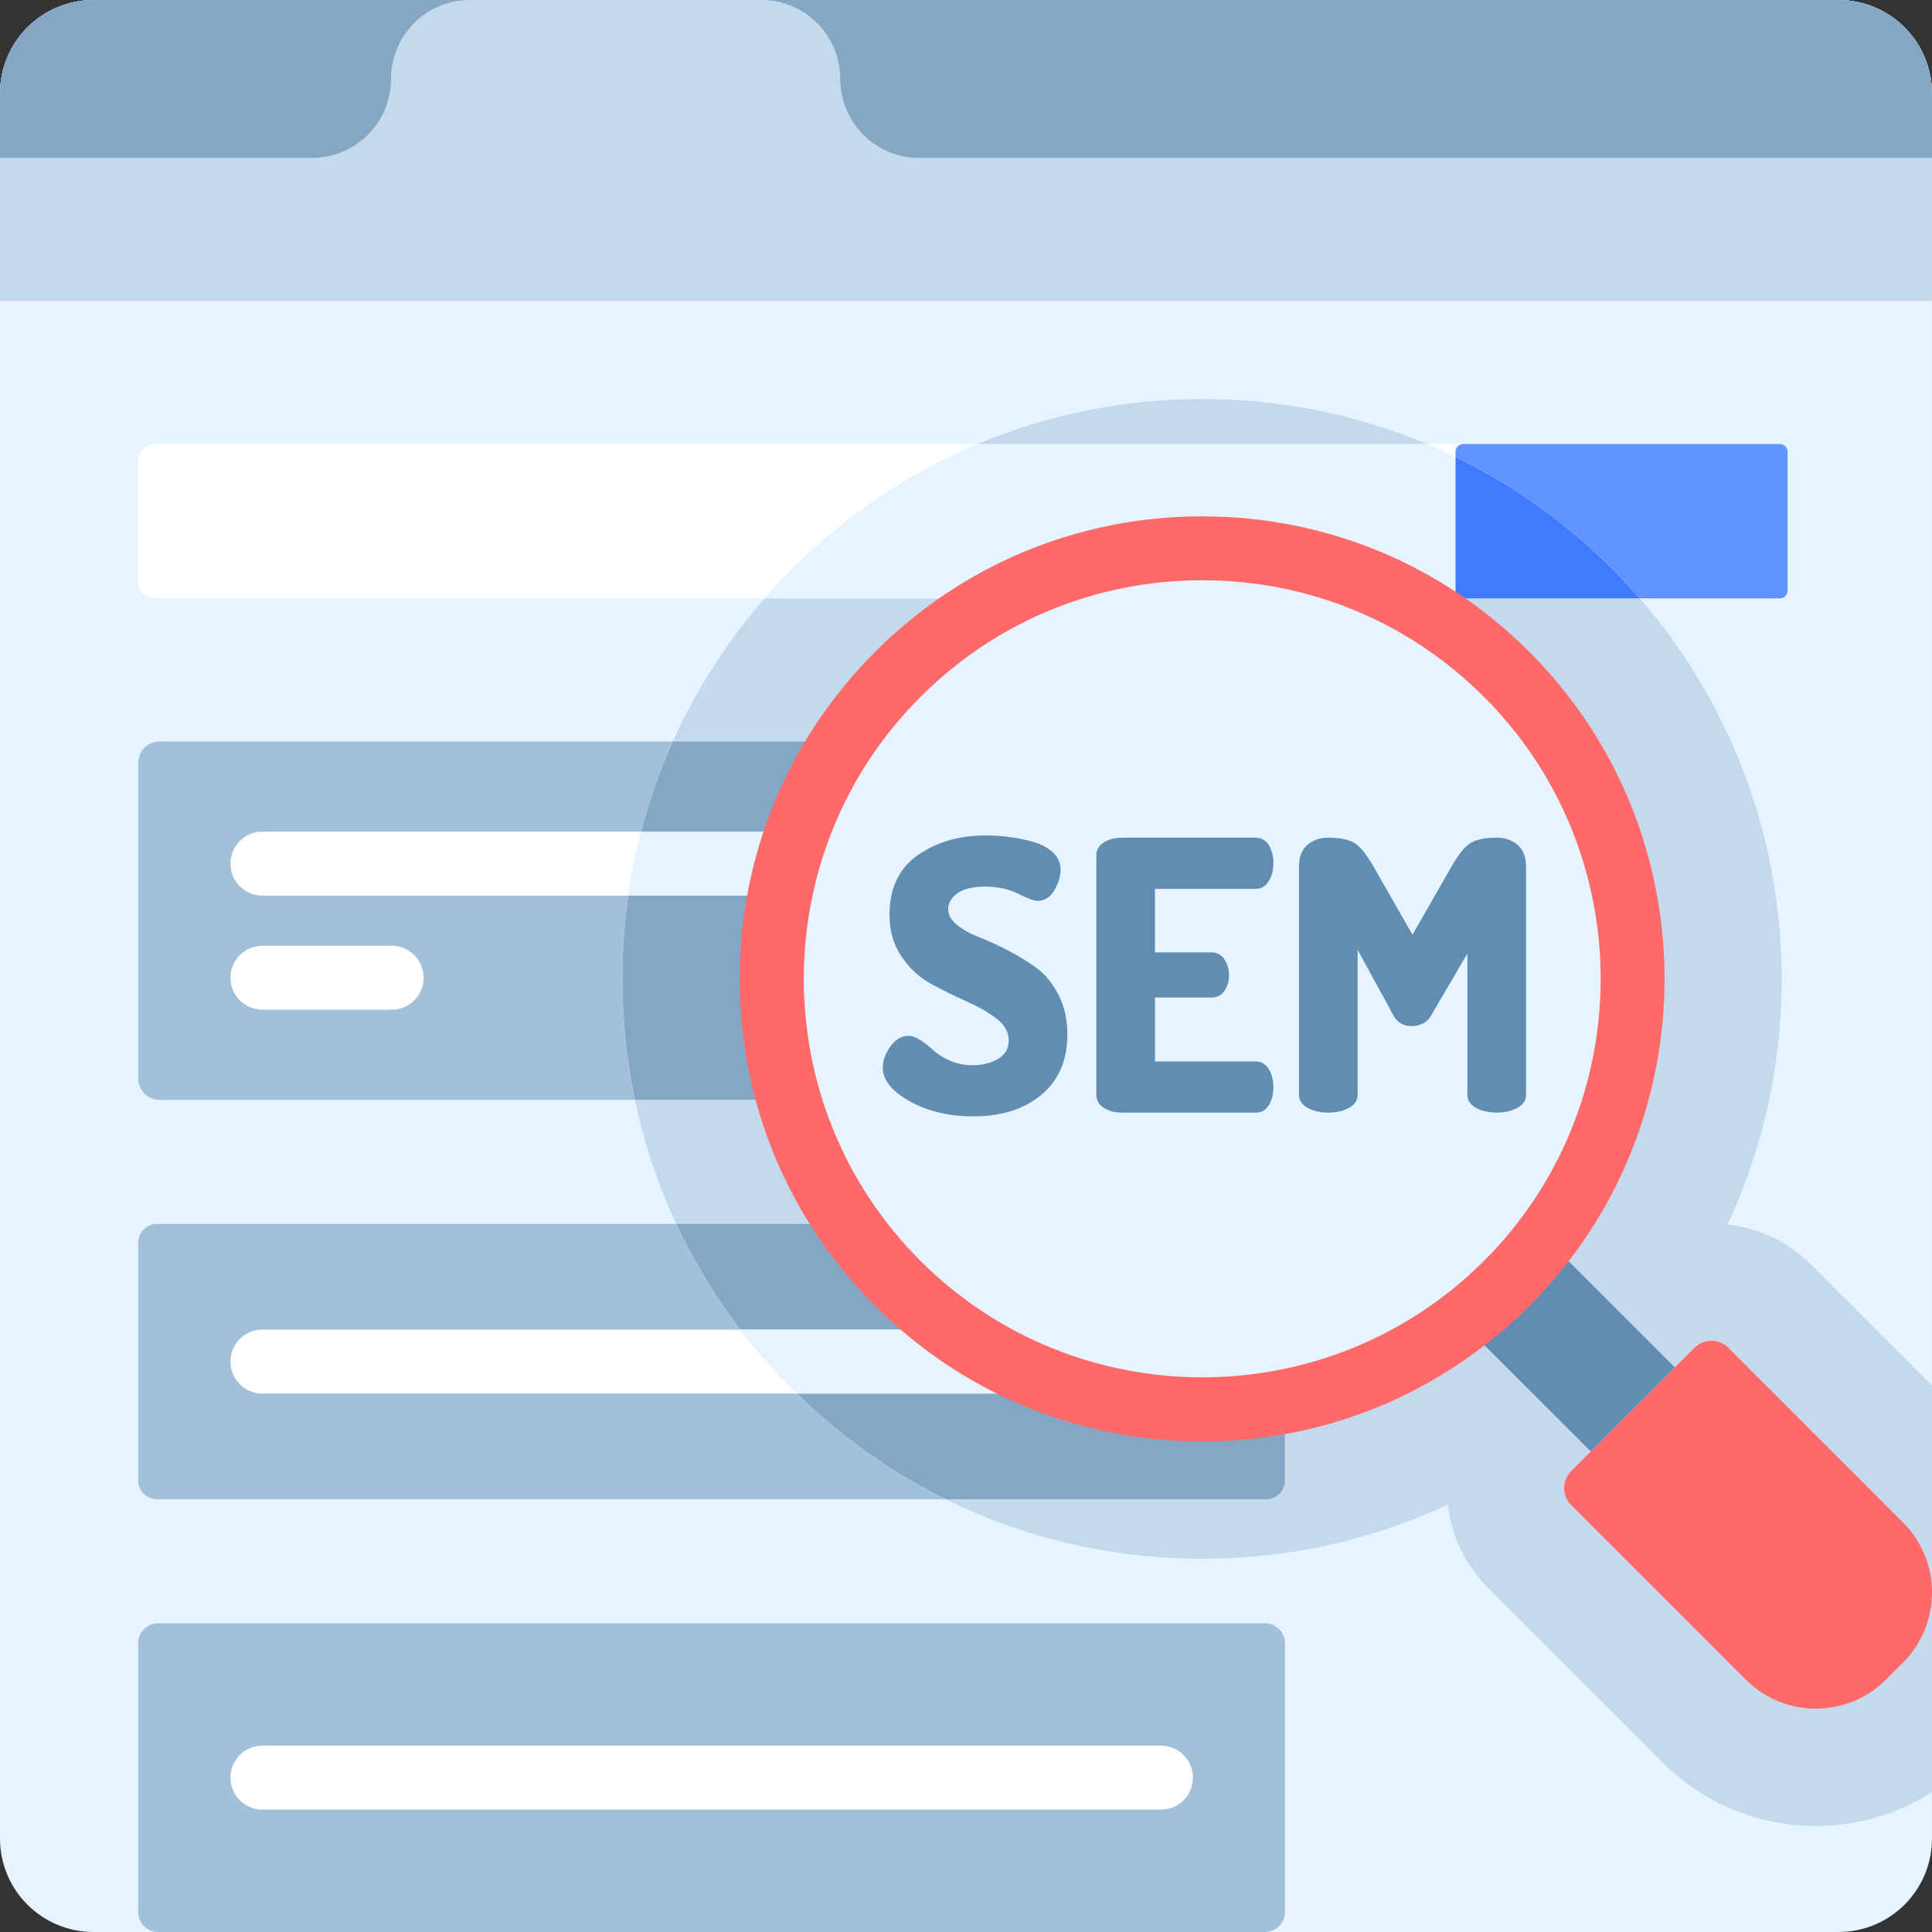
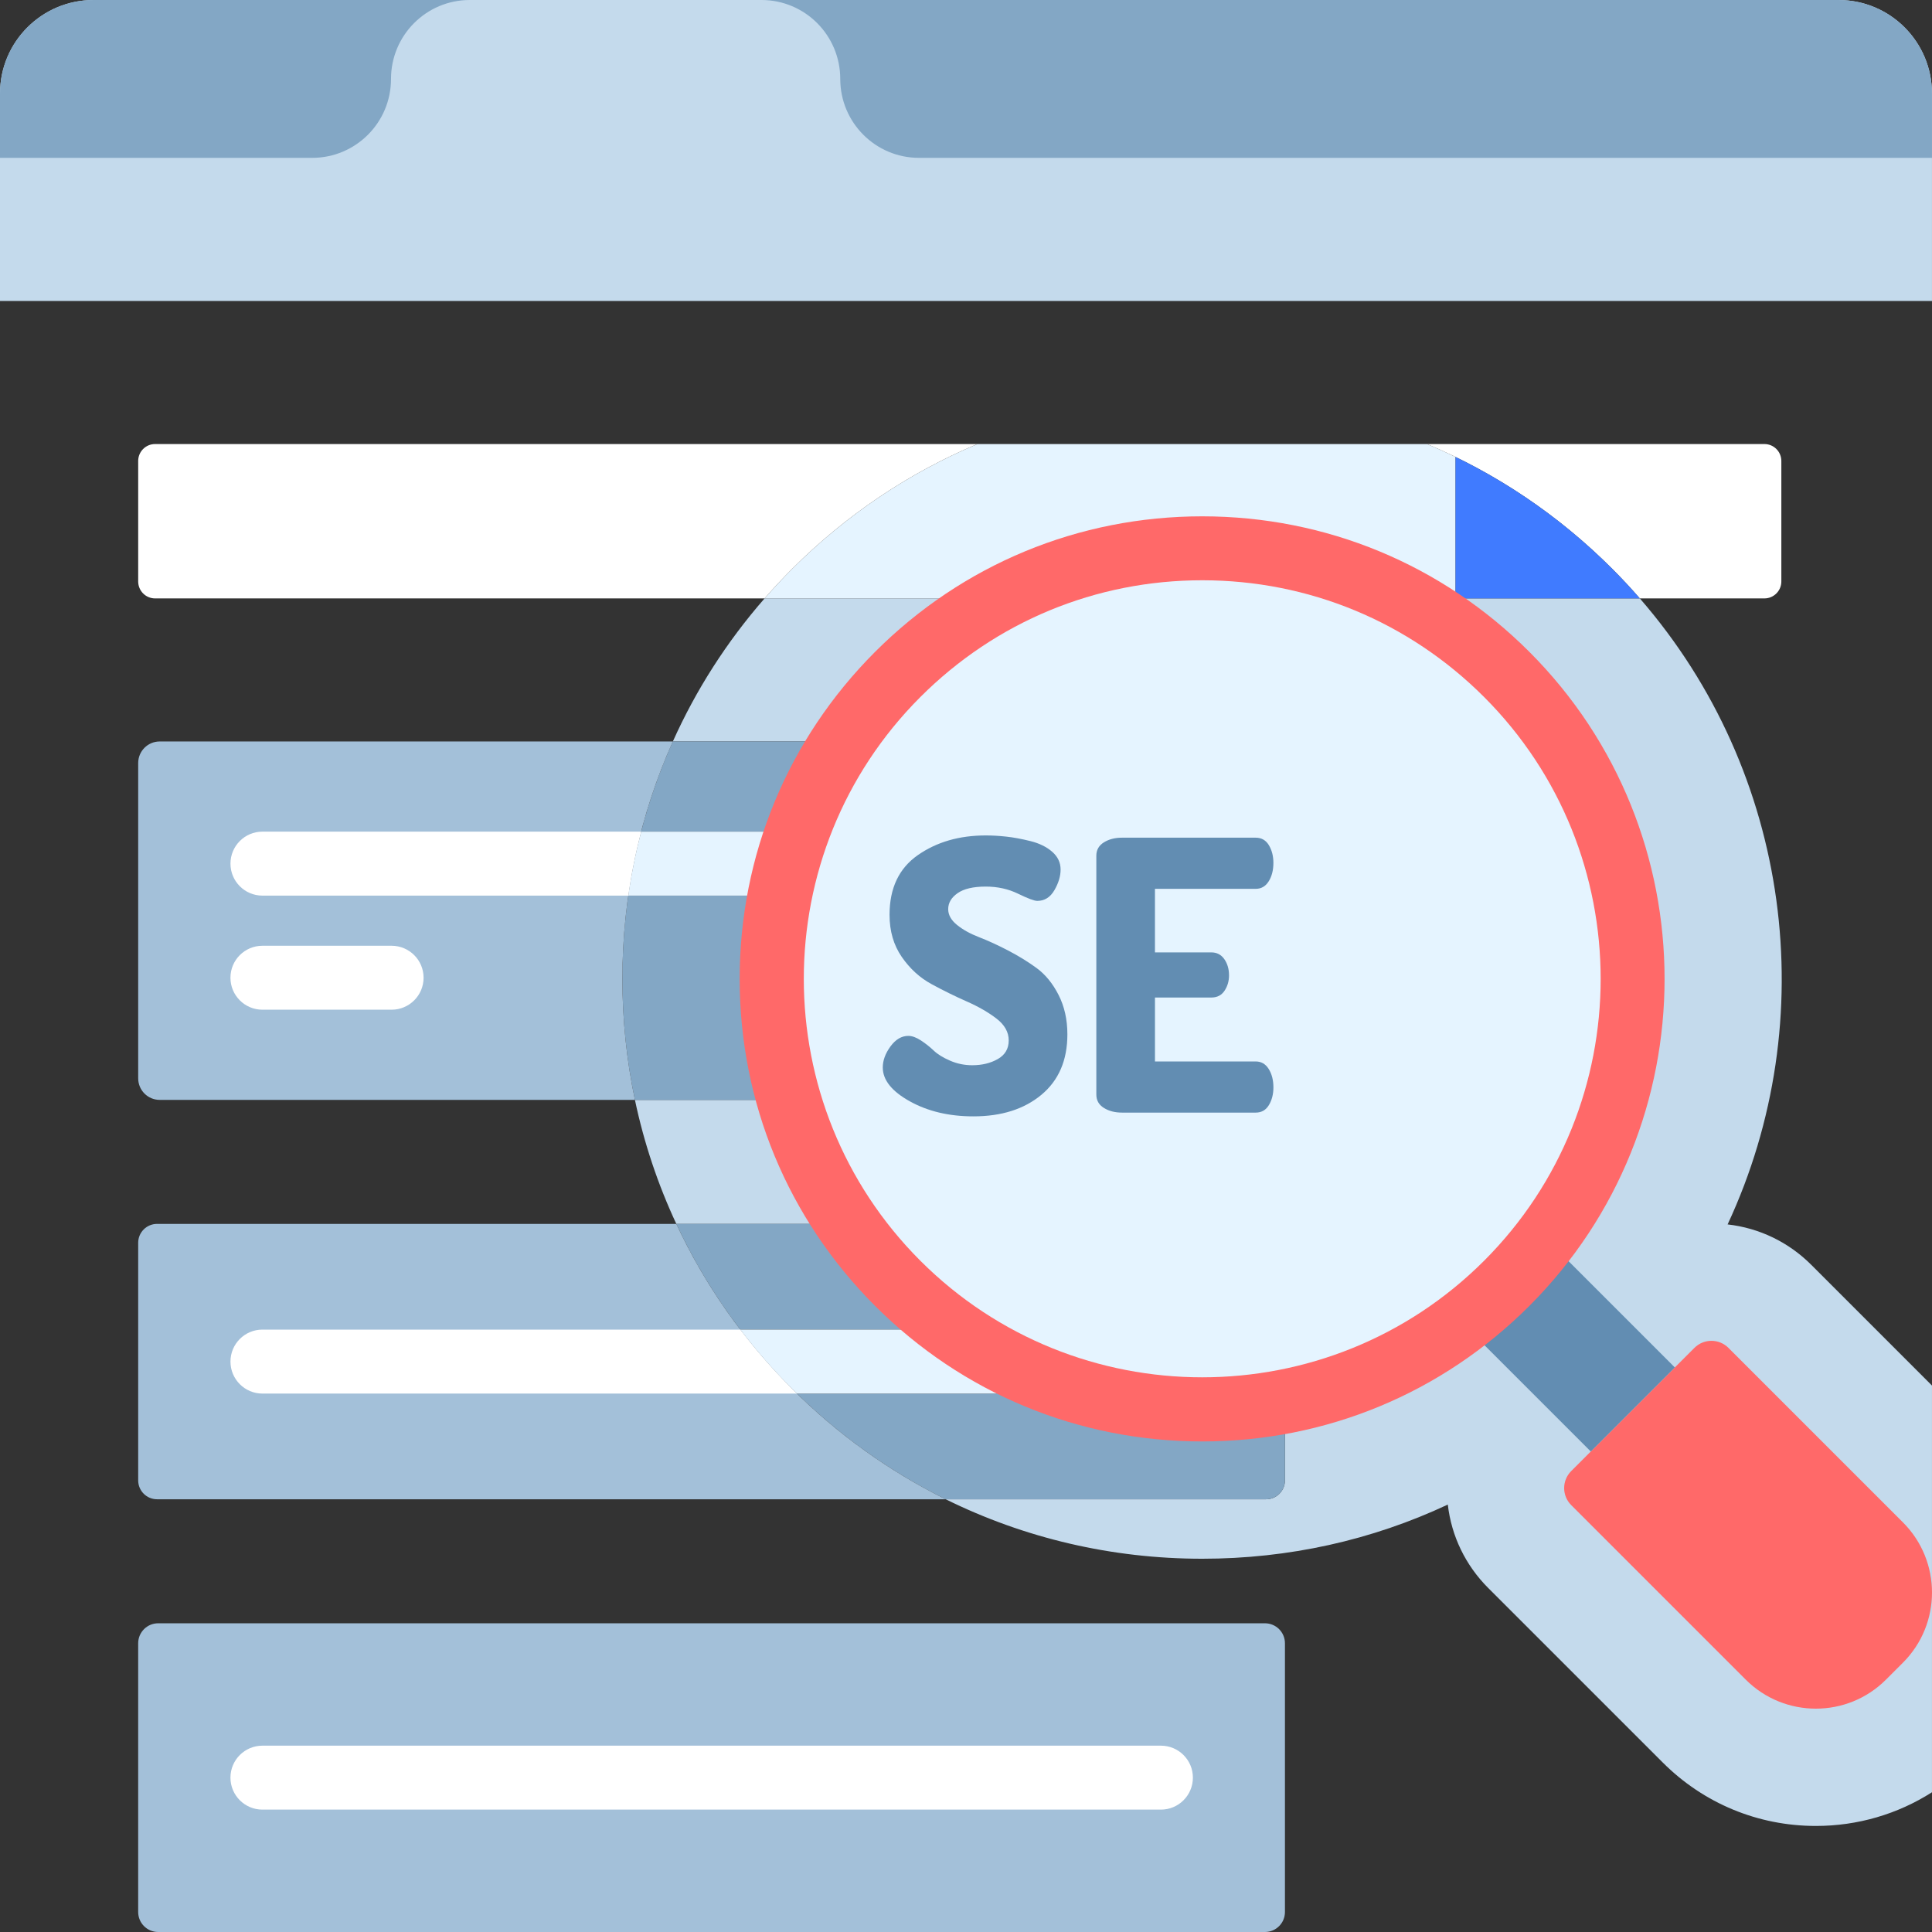
<svg xmlns="http://www.w3.org/2000/svg" height="512pt" viewBox="0 0 512 512" width="512pt">
  <rect x="0" y="0" width="512" height="512" fill="#333333" stroke="none" />
-   <path d="m511.996 24.777v462.445c0 13.688-11.086 24.777-24.773 24.777h-462.445c-13.688 0-24.777-11.09-24.777-24.777v-462.445c0-13.688 11.09-24.777 24.777-24.777h462.445c13.688 0 24.773 11.09 24.773 24.777zm0 0" fill="#e5f4ff" />
  <g fill="#c4daec">
-     <path d="m378.18 117.676h-119.156c18.613-7.824 38.777-11.93 59.574-11.93s40.973 4.105 59.582 11.93zm0 0" />
    <path d="m511.996 367.188v107.777c-9.117 5.812-19.707 8.93-30.773 8.93-15.328 0-29.73-5.969-40.57-16.805l-46.254-46.246c-6.031-6.031-9.754-13.762-10.715-22.113-20.156 9.449-42.195 14.352-65.086 14.352-23.969 0-47.098-5.453-67.977-15.762h84.898c2.766 0 5.004-2.238 5.004-5.004v-62.973c0-2.754-2.238-4.996-5.004-4.996h-156.285c-4.891-10.473-8.578-21.488-10.973-32.867h166.555c3.148 0 5.707-2.559 5.707-5.711v-83.559c0-3.152-2.559-5.711-5.707-5.711h-156.504c6.117-13.648 14.27-26.414 24.312-37.914h231.949c40.152 46.172 48.555 111.652 23.262 165.898 8.383.953 16.145 4.672 22.195 10.734zm0 0" />
    <path d="m511.996 24.777v54.98h-511.996v-54.98c0-13.688 11.09-24.777 24.777-24.777h462.445c13.688 0 24.773 11.09 24.773 24.777zm0 0" />
  </g>
  <path d="m24.777 0h99.715c-11.523 0-20.871 9.355-20.871 20.922 0 5.781-2.332 11.004-6.113 14.785s-8.992 6.125-14.754 6.125h-82.754v-17.055c0-13.688 11.09-24.777 24.777-24.777zm0 0" fill="#83a7c5" />
  <path d="m511.996 24.777v17.055h-268.453c-11.523 0-20.867-9.355-20.867-20.91 0-5.781-2.344-11.016-6.113-14.797-3.773-3.781-8.996-6.125-14.758-6.125h285.418c13.688 0 24.773 11.09 24.773 24.777zm0 0" fill="#83a7c5" />
  <path d="m387.746 158.586h-185.125c2.344-2.688 4.777-5.297 7.316-7.836 14.324-14.32 30.965-25.461 49.086-33.074h119.156c2.551 1.066 5.066 2.207 7.555 3.418v35.48c0 1.109.902 2.012 2.012 2.012zm0 0" fill="#e5f4ff" />
  <path d="m259.023 117.676c-18.121 7.613-34.762 18.754-49.086 33.074-2.539 2.539-4.973 5.148-7.316 7.836h-161.523c-2.477 0-4.477-2.012-4.477-4.488v-31.938c0-2.477 2-4.484 4.477-4.484zm0 0" fill="#fff" />
  <path d="m472.074 122.16v31.938c0 2.477-2.012 4.488-4.488 4.488h-33.016c-2.332-2.688-4.766-5.297-7.305-7.836-14.309-14.32-30.961-25.461-49.086-33.074h89.406c2.477 0 4.488 2.008 4.488 4.484zm0 0" fill="#fff" />
  <path d="m340.523 202.211v83.559c0 3.152-2.559 5.711-5.711 5.711h-166.551c-2.195-10.426-3.324-21.16-3.324-32.062 0-7.449.527-14.828 1.562-22.07h141.156c4.684 0 8.477-3.793 8.477-8.477s-3.793-8.477-8.477-8.477h-137.746c2.137-8.207 4.941-16.195 8.402-23.895h156.504c3.148 0 5.707 2.559 5.707 5.711zm0 0" fill="#83a7c5" />
  <path d="m164.938 259.418c0 10.902 1.129 21.637 3.324 32.062h-125.941c-3.152 0-5.699-2.559-5.699-5.711v-83.559c0-3.152 2.547-5.711 5.699-5.711h135.992c-8.766 19.523-13.375 40.867-13.375 62.918zm0 0" fill="#a3c0d9" />
  <path d="m340.523 329.344v62.969c0 2.77-2.238 5.008-5.004 5.008h-84.898c-14.363-7.109-27.656-16.5-39.43-28.012h96.465c4.684 0 8.477-3.801 8.477-8.473 0-4.688-3.793-8.477-8.477-8.477h-111.469c-6.684-8.758-12.352-18.145-16.953-28.012h156.285c2.766 0 5.004 2.238 5.004 4.996zm0 0" fill="#83a7c5" />
  <path d="m250.621 397.32h-209.008c-2.754 0-4.992-2.238-4.992-5.004v-62.973c0-2.754 2.238-4.996 4.992-4.996h137.621c7.484 16.051 17.805 30.828 30.703 43.73 12.082 12.07 25.812 21.887 40.684 29.242zm0 0" fill="#a3c0d9" />
  <path d="m335.227 512h-293.312c-2.926 0-5.297-2.371-5.297-5.297v-71.219c0-2.926 2.371-5.297 5.297-5.297h293.312c2.926 0 5.297 2.371 5.297 5.297v71.219c0 2.926-2.371 5.297-5.297 5.297zm0 0" fill="#a3c0d9" />
  <path d="m434.57 158.586h-46.824c-1.109 0-2.012-.902-2.012-2.012v-35.48c15.203 7.387 29.234 17.348 41.531 29.656 2.539 2.539 4.973 5.148 7.305 7.836zm0 0" fill="#407bff" />
-   <path d="m473.719 119.695v36.879c0 1.109-.902 2.012-2.008 2.012h-37.141c-2.332-2.688-4.766-5.297-7.305-7.836-12.297-12.309-26.328-22.27-41.531-29.656v-1.398c0-1.121.902-2.023 2.012-2.023h83.965c1.109.004 2.008.902 2.008 2.023zm0 0" fill="#6193ff" />
  <path d="m316.133 228.871c0 4.684-3.793 8.477-8.477 8.477h-141.156c.82-5.742 1.961-11.398 3.41-16.953h137.746c4.684 0 8.477 3.793 8.477 8.477zm0 0" fill="#e5f4ff" />
  <path d="m169.91 220.395c-1.449 5.555-2.59 11.211-3.41 16.953h-96.961c-4.672 0-8.465-3.793-8.465-8.477s3.793-8.477 8.465-8.477zm0 0" fill="#fff" />
  <path d="m103.777 267.582h-34.234c-4.68 0-8.473-3.793-8.473-8.473s3.793-8.473 8.473-8.473h34.234c4.68 0 8.477 3.793 8.477 8.473s-3.797 8.473-8.477 8.473zm0 0" fill="#fff" />
  <path d="m316.133 360.836c0 4.672-3.793 8.473-8.477 8.473h-96.465c-.422-.402-.836-.816-1.254-1.23-4.973-4.965-9.562-10.219-13.75-15.723h111.469c4.684.004 8.477 3.797 8.477 8.48zm0 0" fill="#e5f4ff" />
  <path d="m211.191 369.312h-141.652c-4.672 0-8.465-3.805-8.465-8.477 0-4.684 3.793-8.477 8.465-8.477h126.648c4.188 5.5 8.777 10.754 13.75 15.719.418.414.832.828 1.254 1.234zm0 0" fill="#fff" />
  <path d="m307.656 479.566h-238.113c-4.68 0-8.473-3.793-8.473-8.473s3.793-8.473 8.473-8.473h238.113c4.68 0 8.473 3.793 8.473 8.473s-3.793 8.473-8.473 8.473zm0 0" fill="#fff" />
  <path d="m504.301 440.625-4.488 4.488c-10.266 10.266-26.91 10.266-37.18 0l-46.25-46.25c-2.488-2.488-2.488-6.52 0-9.008l32.66-32.66c2.484-2.484 6.52-2.484 9.008 0l46.25 46.25c10.266 10.27 10.266 26.914 0 37.18zm0 0" fill="#ff6969" />
  <path d="m362.734 325.828 22.277-22.273 58.832 58.832-22.273 22.273zm0 0" fill="#628db2" />
  <path d="m432.711 259.414c0 63.023-51.086 114.109-114.109 114.109-63.02 0-114.109-51.086-114.109-114.109 0-63.02 51.09-114.109 114.109-114.109 63.023 0 114.109 51.09 114.109 114.109zm0 0" fill="#e5f4ff" />
  <path d="m318.602 382c-32.742 0-63.527-12.754-86.68-35.906s-35.902-53.938-35.902-86.68c0-32.742 12.75-63.527 35.902-86.68s53.938-35.902 86.68-35.902c32.746 0 63.527 12.75 86.68 35.902 47.797 47.797 47.797 125.562 0 173.359-23.152 23.152-53.934 35.906-86.68 35.906zm0-228.223c-28.215 0-54.746 10.988-74.695 30.941-41.188 41.188-41.188 108.207 0 149.395s108.203 41.188 149.395 0c41.188-41.188 41.188-108.207 0-149.395-19.953-19.953-46.48-30.941-74.699-30.941zm0 0" fill="#ff6969" />
  <path d="m233.945 282.895c0-1.859.68-3.723 2.039-5.582 1.363-1.859 2.941-2.793 4.734-2.793.996 0 2.109.406 3.34 1.211 1.227.809 2.355 1.699 3.387 2.68 1.027.98 2.473 1.871 4.332 2.676 1.859.809 3.82 1.211 5.879 1.211 2.59 0 4.848-.547 6.777-1.645 1.926-1.098 2.887-2.742 2.887-4.934s-1.078-4.121-3.238-5.781c-2.156-1.66-4.781-3.172-7.871-4.535-3.086-1.359-6.195-2.891-9.316-4.586-3.121-1.691-5.762-4.102-7.918-7.223-2.16-3.125-3.238-6.844-3.238-11.164 0-7.043 2.488-12.309 7.473-15.797 4.98-3.488 10.992-5.234 18.031-5.234 1.727 0 3.539.105 5.434.312 1.891.203 4.016.598 6.375 1.18s4.285 1.523 5.777 2.824c1.496 1.301 2.242 2.875 2.242 4.723 0 1.754-.547 3.578-1.641 5.469-1.098 1.891-2.609 2.836-4.535 2.836-.797 0-2.492-.633-5.082-1.895-2.59-1.262-5.445-1.895-8.57-1.895-3.32 0-5.812.582-7.469 1.746-1.664 1.16-2.492 2.574-2.492 4.234 0 1.531.781 2.926 2.34 4.188 1.562 1.262 3.504 2.34 5.832 3.238 2.324.898 4.863 2.059 7.621 3.488 2.758 1.43 5.297 2.988 7.621 4.684 2.324 1.695 4.27 4.07 5.832 7.125 1.559 3.059 2.34 6.547 2.34 10.465 0 6.852-2.293 12.188-6.875 16.004-4.582 3.816-10.594 5.723-18.035 5.723-6.441 0-12.055-1.328-16.84-3.984-4.781-2.656-7.172-5.648-7.172-8.969zm0 0" fill="#628db2" />
  <path d="m290.539 290.066v-63.285c0-1.527.66-2.707 1.988-3.539 1.332-.828 2.922-1.246 4.785-1.246h35.469c1.527 0 2.691.668 3.488 1.996.797 1.328 1.195 2.891 1.195 4.684 0 1.926-.414 3.555-1.246 4.883-.832 1.332-1.977 1.992-3.438 1.992h-26.703v16.844h14.945c1.461 0 2.605.598 3.438 1.793.832 1.199 1.246 2.625 1.246 4.289 0 1.527-.398 2.887-1.195 4.086-.797 1.195-1.961 1.793-3.488 1.793h-14.945v16.941h26.703c1.461 0 2.609.668 3.438 1.996.832 1.328 1.25 2.957 1.25 4.883 0 1.793-.402 3.355-1.199 4.684s-1.957 1.992-3.484 1.992h-35.473c-1.859 0-3.453-.414-4.781-1.246-1.332-.828-1.992-2.008-1.992-3.539zm0 0" fill="#628db2" />
-   <path d="m344.242 290.066v-60.297c0-2.656.746-4.617 2.238-5.879 1.496-1.262 3.34-1.895 5.531-1.895 2.988 0 5.262.449 6.824 1.348 1.559.895 3.305 3.039 5.23 6.426l10.262 17.941 10.266-17.941c1.926-3.387 3.668-5.531 5.23-6.426 1.559-.898 3.836-1.348 6.824-1.348 2.195 0 4.035.633 5.531 1.895 1.496 1.262 2.242 3.223 2.242 5.879v60.297c0 1.531-.766 2.711-2.293 3.539-1.527.832-3.355 1.246-5.48 1.246s-3.953-.414-5.48-1.246c-1.527-.828-2.293-2.008-2.293-3.539v-37.371l-9.562 16.344c-1.129 1.93-2.859 2.891-5.184 2.891-2.258 0-3.887-.961-4.883-2.891l-9.465-17.344v38.371c0 1.531-.766 2.711-2.293 3.539-1.527.832-3.352 1.246-5.477 1.246-2.129 0-3.953-.414-5.484-1.246-1.523-.828-2.285-2.008-2.285-3.539zm0 0" fill="#628db2" />
</svg>